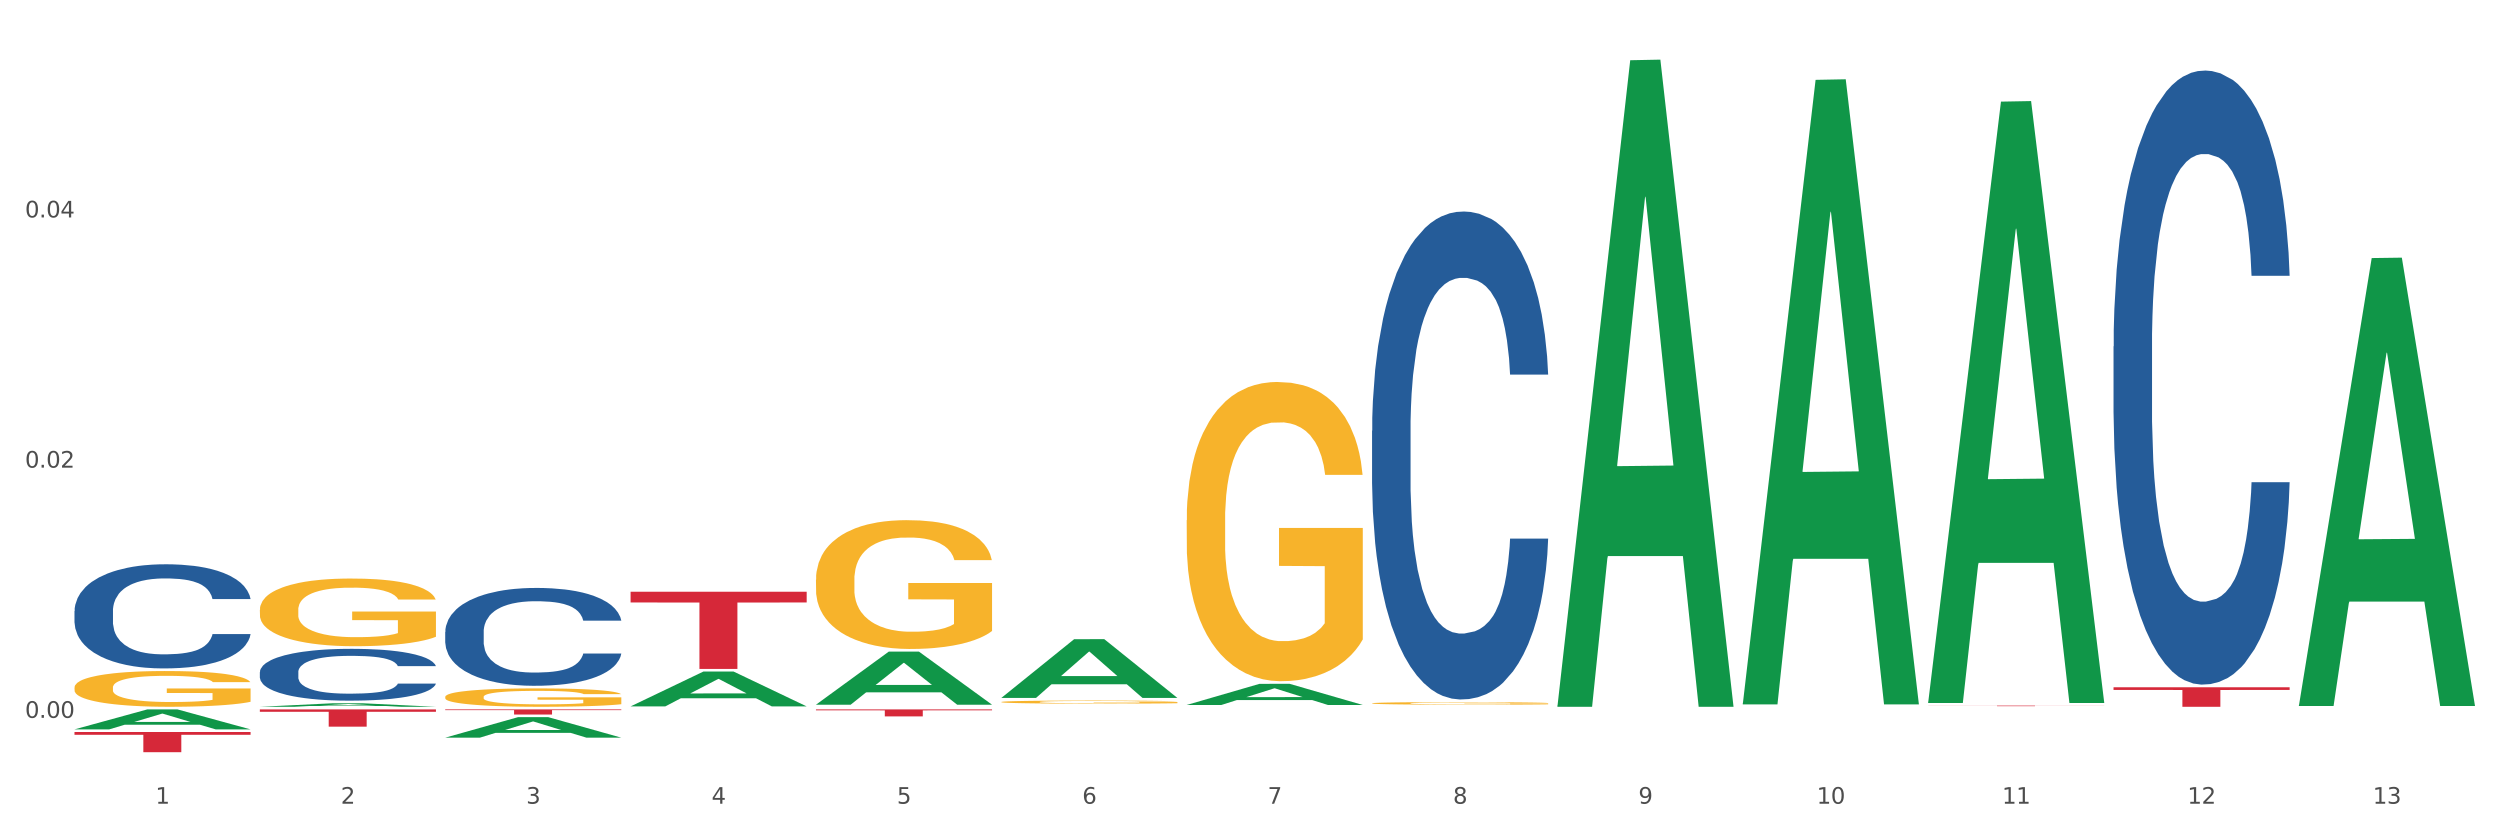
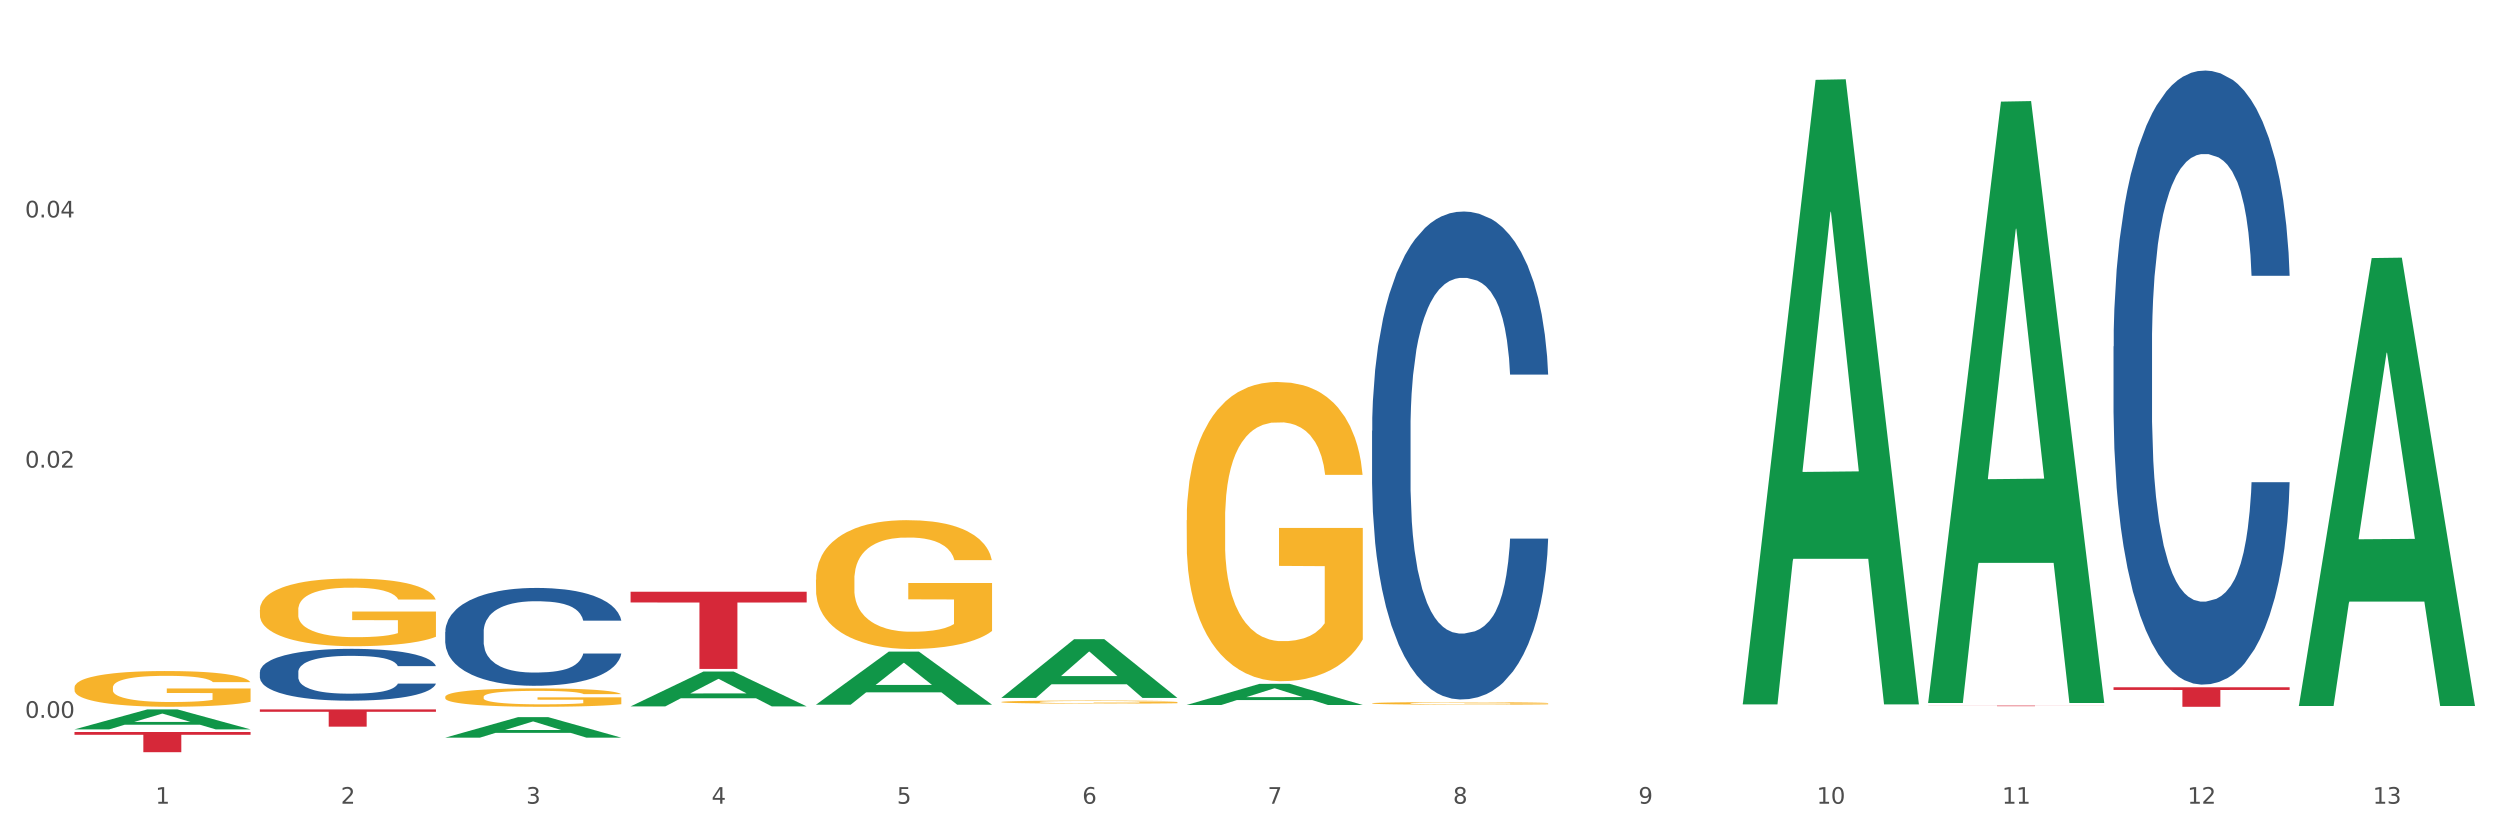
<svg xmlns="http://www.w3.org/2000/svg" xmlns:xlink="http://www.w3.org/1999/xlink" width="1080pt" height="360pt" viewBox="0 0 1080 360" version="1.1">
  <rect x="0" y="0" width="1080" height="360" fill="#333333" stroke="none" />
  <defs>
    <style type="text/css">*{stroke-linejoin: round; stroke-linecap: butt}</style>
  </defs>
  <g id="figure_1">
    <g id="patch_1">
      <path d="M 0 360  L 1080 360  L 1080 0  L 0 0  z " style="fill: #ffffff; stroke: #ffffff; stroke-linejoin: miter" />
    </g>
    <g id="axes_1">
      <g id="matplotlib.axis_1">
        <g id="xtick_1">
          <g id="text_1">
            <g style="fill: #4d4d4d" transform="translate(67.159 347.204) scale(0.096 -0.096)">
              <defs>
                <path id="DejaVuSans-31" d="M 794 531  L 1825 531  L 1825 4091  L 703 3866  L 703 4441  L 1819 4666  L 2450 4666  L 2450 531  L 3481 531  L 3481 0  L 794 0  L 794 531  z " transform="scale(0.016)" />
              </defs>
              <use xlink:href="#DejaVuSans-31" />
            </g>
          </g>
        </g>
        <g id="xtick_2">
          <g id="text_2">
            <g style="fill: #4d4d4d" transform="translate(147.238 347.204) scale(0.096 -0.096)">
              <defs>
                <path id="DejaVuSans-32" d="M 1228 531  L 3431 531  L 3431 0  L 469 0  L 469 531  Q 828 903 1448 1529  Q 2069 2156 2228 2338  Q 2531 2678 2651 2914  Q 2772 3150 2772 3378  Q 2772 3750 2511 3984  Q 2250 4219 1831 4219  Q 1534 4219 1204 4116  Q 875 4013 500 3803  L 500 4441  Q 881 4594 1212 4672  Q 1544 4750 1819 4750  Q 2544 4750 2975 4387  Q 3406 4025 3406 3419  Q 3406 3131 3298 2873  Q 3191 2616 2906 2266  Q 2828 2175 2409 1742  Q 1991 1309 1228 531  z " transform="scale(0.016)" />
              </defs>
              <use xlink:href="#DejaVuSans-32" />
            </g>
          </g>
        </g>
        <g id="xtick_3">
          <g id="text_3">
            <g style="fill: #4d4d4d" transform="translate(227.317 347.204) scale(0.096 -0.096)">
              <defs>
                <path id="DejaVuSans-33" d="M 2597 2516  Q 3050 2419 3304 2112  Q 3559 1806 3559 1356  Q 3559 666 3084 287  Q 2609 -91 1734 -91  Q 1441 -91 1130 -33  Q 819 25 488 141  L 488 750  Q 750 597 1062 519  Q 1375 441 1716 441  Q 2309 441 2620 675  Q 2931 909 2931 1356  Q 2931 1769 2642 2001  Q 2353 2234 1838 2234  L 1294 2234  L 1294 2753  L 1863 2753  Q 2328 2753 2575 2939  Q 2822 3125 2822 3475  Q 2822 3834 2567 4026  Q 2313 4219 1838 4219  Q 1578 4219 1281 4162  Q 984 4106 628 3988  L 628 4550  Q 988 4650 1302 4700  Q 1616 4750 1894 4750  Q 2613 4750 3031 4423  Q 3450 4097 3450 3541  Q 3450 3153 3228 2886  Q 3006 2619 2597 2516  z " transform="scale(0.016)" />
              </defs>
              <use xlink:href="#DejaVuSans-33" />
            </g>
          </g>
        </g>
        <g id="xtick_4">
          <g id="text_4">
            <g style="fill: #4d4d4d" transform="translate(307.396 347.204) scale(0.096 -0.096)">
              <defs>
                <path id="DejaVuSans-34" d="M 2419 4116  L 825 1625  L 2419 1625  L 2419 4116  z M 2253 4666  L 3047 4666  L 3047 1625  L 3713 1625  L 3713 1100  L 3047 1100  L 3047 0  L 2419 0  L 2419 1100  L 313 1100  L 313 1709  L 2253 4666  z " transform="scale(0.016)" />
              </defs>
              <use xlink:href="#DejaVuSans-34" />
            </g>
          </g>
        </g>
        <g id="xtick_5">
          <g id="text_5">
            <g style="fill: #4d4d4d" transform="translate(387.475 347.204) scale(0.096 -0.096)">
              <defs>
                <path id="DejaVuSans-35" d="M 691 4666  L 3169 4666  L 3169 4134  L 1269 4134  L 1269 2991  Q 1406 3038 1543 3061  Q 1681 3084 1819 3084  Q 2600 3084 3056 2656  Q 3513 2228 3513 1497  Q 3513 744 3044 326  Q 2575 -91 1722 -91  Q 1428 -91 1123 -41  Q 819 9 494 109  L 494 744  Q 775 591 1075 516  Q 1375 441 1709 441  Q 2250 441 2565 725  Q 2881 1009 2881 1497  Q 2881 1984 2565 2268  Q 2250 2553 1709 2553  Q 1456 2553 1204 2497  Q 953 2441 691 2322  L 691 4666  z " transform="scale(0.016)" />
              </defs>
              <use xlink:href="#DejaVuSans-35" />
            </g>
          </g>
        </g>
        <g id="xtick_6">
          <g id="text_6">
            <g style="fill: #4d4d4d" transform="translate(467.554 347.204) scale(0.096 -0.096)">
              <defs>
                <path id="DejaVuSans-36" d="M 2113 2584  Q 1688 2584 1439 2293  Q 1191 2003 1191 1497  Q 1191 994 1439 701  Q 1688 409 2113 409  Q 2538 409 2786 701  Q 3034 994 3034 1497  Q 3034 2003 2786 2293  Q 2538 2584 2113 2584  z M 3366 4563  L 3366 3988  Q 3128 4100 2886 4159  Q 2644 4219 2406 4219  Q 1781 4219 1451 3797  Q 1122 3375 1075 2522  Q 1259 2794 1537 2939  Q 1816 3084 2150 3084  Q 2853 3084 3261 2657  Q 3669 2231 3669 1497  Q 3669 778 3244 343  Q 2819 -91 2113 -91  Q 1303 -91 875 529  Q 447 1150 447 2328  Q 447 3434 972 4092  Q 1497 4750 2381 4750  Q 2619 4750 2861 4703  Q 3103 4656 3366 4563  z " transform="scale(0.016)" />
              </defs>
              <use xlink:href="#DejaVuSans-36" />
            </g>
          </g>
        </g>
        <g id="xtick_7">
          <g id="text_7">
            <g style="fill: #4d4d4d" transform="translate(547.634 347.204) scale(0.096 -0.096)">
              <defs>
                <path id="DejaVuSans-37" d="M 525 4666  L 3525 4666  L 3525 4397  L 1831 0  L 1172 0  L 2766 4134  L 525 4134  L 525 4666  z " transform="scale(0.016)" />
              </defs>
              <use xlink:href="#DejaVuSans-37" />
            </g>
          </g>
        </g>
        <g id="xtick_8">
          <g id="text_8">
            <g style="fill: #4d4d4d" transform="translate(627.713 347.204) scale(0.096 -0.096)">
              <defs>
                <path id="DejaVuSans-38" d="M 2034 2216  Q 1584 2216 1326 1975  Q 1069 1734 1069 1313  Q 1069 891 1326 650  Q 1584 409 2034 409  Q 2484 409 2743 651  Q 3003 894 3003 1313  Q 3003 1734 2745 1975  Q 2488 2216 2034 2216  z M 1403 2484  Q 997 2584 770 2862  Q 544 3141 544 3541  Q 544 4100 942 4425  Q 1341 4750 2034 4750  Q 2731 4750 3128 4425  Q 3525 4100 3525 3541  Q 3525 3141 3298 2862  Q 3072 2584 2669 2484  Q 3125 2378 3379 2068  Q 3634 1759 3634 1313  Q 3634 634 3220 271  Q 2806 -91 2034 -91  Q 1263 -91 848 271  Q 434 634 434 1313  Q 434 1759 690 2068  Q 947 2378 1403 2484  z M 1172 3481  Q 1172 3119 1398 2916  Q 1625 2713 2034 2713  Q 2441 2713 2670 2916  Q 2900 3119 2900 3481  Q 2900 3844 2670 4047  Q 2441 4250 2034 4250  Q 1625 4250 1398 4047  Q 1172 3844 1172 3481  z " transform="scale(0.016)" />
              </defs>
              <use xlink:href="#DejaVuSans-38" />
            </g>
          </g>
        </g>
        <g id="xtick_9">
          <g id="text_9">
            <g style="fill: #4d4d4d" transform="translate(707.792 347.204) scale(0.096 -0.096)">
              <defs>
                <path id="DejaVuSans-39" d="M 703 97  L 703 672  Q 941 559 1184 500  Q 1428 441 1663 441  Q 2288 441 2617 861  Q 2947 1281 2994 2138  Q 2813 1869 2534 1725  Q 2256 1581 1919 1581  Q 1219 1581 811 2004  Q 403 2428 403 3163  Q 403 3881 828 4315  Q 1253 4750 1959 4750  Q 2769 4750 3195 4129  Q 3622 3509 3622 2328  Q 3622 1225 3098 567  Q 2575 -91 1691 -91  Q 1453 -91 1209 -44  Q 966 3 703 97  z M 1959 2075  Q 2384 2075 2632 2365  Q 2881 2656 2881 3163  Q 2881 3666 2632 3958  Q 2384 4250 1959 4250  Q 1534 4250 1286 3958  Q 1038 3666 1038 3163  Q 1038 2656 1286 2365  Q 1534 2075 1959 2075  z " transform="scale(0.016)" />
              </defs>
              <use xlink:href="#DejaVuSans-39" />
            </g>
          </g>
        </g>
        <g id="xtick_10">
          <g id="text_10">
            <g style="fill: #4d4d4d" transform="translate(784.817 347.204) scale(0.096 -0.096)">
              <defs>
                <path id="DejaVuSans-30" d="M 2034 4250  Q 1547 4250 1301 3770  Q 1056 3291 1056 2328  Q 1056 1369 1301 889  Q 1547 409 2034 409  Q 2525 409 2770 889  Q 3016 1369 3016 2328  Q 3016 3291 2770 3770  Q 2525 4250 2034 4250  z M 2034 4750  Q 2819 4750 3233 4129  Q 3647 3509 3647 2328  Q 3647 1150 3233 529  Q 2819 -91 2034 -91  Q 1250 -91 836 529  Q 422 1150 422 2328  Q 422 3509 836 4129  Q 1250 4750 2034 4750  z " transform="scale(0.016)" />
              </defs>
              <use xlink:href="#DejaVuSans-31" />
              <use xlink:href="#DejaVuSans-30" transform="translate(63.623 0)" />
            </g>
          </g>
        </g>
        <g id="xtick_11">
          <g id="text_11">
            <g style="fill: #4d4d4d" transform="translate(864.896 347.204) scale(0.096 -0.096)">
              <use xlink:href="#DejaVuSans-31" />
              <use xlink:href="#DejaVuSans-31" transform="translate(63.623 0)" />
            </g>
          </g>
        </g>
        <g id="xtick_12">
          <g id="text_12">
            <g style="fill: #4d4d4d" transform="translate(944.975 347.204) scale(0.096 -0.096)">
              <use xlink:href="#DejaVuSans-31" />
              <use xlink:href="#DejaVuSans-32" transform="translate(63.623 0)" />
            </g>
          </g>
        </g>
        <g id="xtick_13">
          <g id="text_13">
            <g style="fill: #4d4d4d" transform="translate(1025.054 347.204) scale(0.096 -0.096)">
              <use xlink:href="#DejaVuSans-31" />
              <use xlink:href="#DejaVuSans-33" transform="translate(63.623 0)" />
            </g>
          </g>
        </g>
        <g id="xtick_14" />
        <g id="xtick_15" />
        <g id="xtick_16" />
        <g id="xtick_17" />
        <g id="xtick_18" />
        <g id="xtick_19" />
        <g id="xtick_20" />
        <g id="xtick_21" />
        <g id="xtick_22" />
        <g id="xtick_23" />
        <g id="xtick_24" />
        <g id="xtick_25" />
      </g>
      <g id="matplotlib.axis_2">
        <g id="ytick_1">
          <g id="text_14">
            <g style="fill: #4d4d4d" transform="translate(10.8 310.103) scale(0.096 -0.096)">
              <defs>
                <path id="DejaVuSans-2e" d="M 684 794  L 1344 794  L 1344 0  L 684 0  L 684 794  z " transform="scale(0.016)" />
              </defs>
              <use xlink:href="#DejaVuSans-30" />
              <use xlink:href="#DejaVuSans-2e" transform="translate(63.623 0)" />
              <use xlink:href="#DejaVuSans-30" transform="translate(95.41 0)" />
              <use xlink:href="#DejaVuSans-30" transform="translate(159.033 0)" />
            </g>
          </g>
        </g>
        <g id="ytick_2">
          <g id="text_15">
            <g style="fill: #4d4d4d" transform="translate(10.8 202.019) scale(0.096 -0.096)">
              <use xlink:href="#DejaVuSans-30" />
              <use xlink:href="#DejaVuSans-2e" transform="translate(63.623 0)" />
              <use xlink:href="#DejaVuSans-30" transform="translate(95.41 0)" />
              <use xlink:href="#DejaVuSans-32" transform="translate(159.033 0)" />
            </g>
          </g>
        </g>
        <g id="ytick_3">
          <g id="text_16">
            <g style="fill: #4d4d4d" transform="translate(10.8 93.936) scale(0.096 -0.096)">
              <use xlink:href="#DejaVuSans-30" />
              <use xlink:href="#DejaVuSans-2e" transform="translate(63.623 0)" />
              <use xlink:href="#DejaVuSans-30" transform="translate(95.41 0)" />
              <use xlink:href="#DejaVuSans-34" transform="translate(159.033 0)" />
            </g>
          </g>
        </g>
        <g id="ytick_4" />
        <g id="ytick_5" />
        <g id="ytick_6" />
      </g>
      <g id="PolyCollection_1">
        <path d="M 32.175 315.082  L 32.253 315.074  L 63.625 306.464  L 76.644 306.456  L 108.25 315.099  L 93.192 315.099  L 86.369 313.086  L 53.978 313.086  L 53.743 313.118  L 47.155 315.099  L 32.175 315.099  L 32.175 315.082  L 58.056 311.885  L 82.291 311.877  L 70.291 308.298  L 70.134 308.282  L 69.977 308.306  L 57.978 311.877  L 58.056 311.885  L 32.175 315.082  z " clip-path="url(#p55973eefd7)" style="fill: #109648" />
        <path d="M 832.967 304.822  L 909.042 304.822  L 909.042 304.857  L 879.116 304.857  L 879.116 305.07  L 862.712 305.07  L 862.712 304.857  L 832.967 304.857  L 832.967 304.822  L 832.967 304.822  z " clip-path="url(#p55973eefd7)" style="fill: #d62839" />
-         <path d="M 352.492 306.456  L 428.567 306.456  L 428.567 306.876  L 398.641 306.879  L 398.641 309.483  L 382.237 309.483  L 382.237 306.879  L 352.492 306.876  L 352.492 306.458  L 352.492 306.456  z " clip-path="url(#p55973eefd7)" style="fill: #d62839" />
        <path d="M 272.412 255.635  L 348.488 255.635  L 348.488 260.268  L 318.562 260.299  L 318.562 288.975  L 302.157 288.975  L 302.157 260.299  L 272.412 260.268  L 272.412 255.666  L 272.412 255.635  z " clip-path="url(#p55973eefd7)" style="fill: #d62839" />
-         <path d="M 192.333 306.456  L 268.408 306.456  L 268.408 306.764  L 238.483 306.766  L 238.483 308.675  L 222.078 308.675  L 222.078 306.766  L 192.333 306.764  L 192.333 306.458  L 192.333 306.456  z " clip-path="url(#p55973eefd7)" style="fill: #d62839" />
        <path d="M 112.254 306.456  L 188.329 306.456  L 188.329 307.491  L 158.404 307.498  L 158.404 313.909  L 141.999 313.909  L 141.999 307.498  L 112.254 307.491  L 112.254 306.463  L 112.254 306.456  z " clip-path="url(#p55973eefd7)" style="fill: #d62839" />
        <path d="M 32.175 316.221  L 108.25 316.221  L 108.25 317.434  L 78.325 317.443  L 78.325 324.95  L 61.92 324.95  L 61.92 317.443  L 32.175 317.434  L 32.175 316.23  L 32.175 316.221  z " clip-path="url(#p55973eefd7)" style="fill: #d62839" />
        <path d="M 592.729 303.823  L 592.819 303.822  L 592.819 303.785  L 592.999 303.753  L 593.897 303.676  L 595.244 303.612  L 596.232 303.578  L 597.22 303.551  L 598.388 303.523  L 599.825 303.494  L 602.429 303.452  L 604.046 303.43  L 606.022 303.408  L 609.615 303.375  L 612.219 303.356  L 614.914 303.341  L 619.315 303.322  L 622.189 303.314  L 625.243 303.308  L 628.925 303.304  L 631.71 303.303  L 637.817 303.306  L 643.027 303.315  L 645.542 303.322  L 648.775 303.335  L 650.482 303.343  L 653.266 303.359  L 656.14 303.381  L 658.116 303.399  L 661.08 303.434  L 663.325 303.469  L 665.391 303.512  L 666.469 303.542  L 667.277 303.57  L 667.996 303.602  L 668.714 303.652  L 652.547 303.652  L 651.919 303.616  L 650.931 303.582  L 649.494 303.55  L 648.236 303.529  L 646.08 303.503  L 644.105 303.487  L 642.039 303.474  L 639.524 303.464  L 637.548 303.459  L 634.764 303.455  L 629.285 303.456  L 625.602 303.464  L 623.087 303.474  L 621.471 303.484  L 620.033 303.494  L 618.417 303.508  L 616.531 303.53  L 615.183 303.55  L 613.836 303.574  L 612.758 303.599  L 611.77 303.628  L 610.962 303.659  L 610.333 303.69  L 609.794 303.729  L 609.345 303.794  L 609.345 303.935  L 609.525 303.967  L 609.974 304.009  L 610.513 304.041  L 611.411 304.079  L 612.219 304.105  L 613.746 304.142  L 615.453 304.173  L 616.8 304.192  L 618.147 304.209  L 620.483 304.231  L 623.087 304.25  L 625.333 304.261  L 628.386 304.271  L 630.452 304.276  L 632.249 304.278  L 636.65 304.278  L 639.793 304.275  L 643.296 304.267  L 645.991 304.258  L 648.236 304.247  L 650.751 304.228  L 652.368 304.211  L 652.368 303.996  L 632.608 303.995  L 632.608 303.852  L 668.804 303.852  L 668.804 304.271  L 667.277 304.293  L 665.571 304.313  L 663.774 304.33  L 661.08 304.352  L 657.847 304.372  L 654.972 304.387  L 651.919 304.399  L 648.326 304.41  L 643.655 304.421  L 640.781 304.425  L 637.189 304.428  L 632.967 304.429  L 629.285 304.427  L 625.692 304.422  L 621.92 304.412  L 618.237 304.399  L 615.453 304.386  L 612.668 304.369  L 609.705 304.348  L 607.369 304.327  L 605.573 304.309  L 603.597 304.285  L 601.441 304.254  L 599.825 304.226  L 598.388 304.197  L 596.861 304.16  L 595.783 304.129  L 594.705 304.088  L 594.076 304.059  L 593.358 304.012  L 592.819 303.948  L 592.729 303.823  z " clip-path="url(#p55973eefd7)" style="fill: #f7b32b" />
        <path d="M 913.046 296.885  L 989.121 296.885  L 989.121 298.059  L 959.196 298.067  L 959.196 305.333  L 942.791 305.333  L 942.791 298.067  L 913.046 298.059  L 913.046 296.893  L 913.046 296.885  z " clip-path="url(#p55973eefd7)" style="fill: #d62839" />
        <path d="M 512.65 224.747  L 512.74 224.629  L 512.74 220.379  L 512.919 216.719  L 513.818 207.864  L 515.165 200.544  L 516.153 196.648  L 517.141 193.461  L 518.308 190.273  L 519.745 186.967  L 522.35 182.126  L 523.967 179.647  L 525.943 177.05  L 529.536 173.272  L 532.14 171.147  L 534.835 169.376  L 539.236 167.25  L 542.11 166.306  L 545.164 165.598  L 548.846 165.125  L 551.631 165.007  L 557.738 165.361  L 562.948 166.424  L 565.462 167.25  L 568.696 168.667  L 570.402 169.612  L 573.187 171.501  L 576.061 173.98  L 578.037 176.105  L 581.001 180.119  L 583.246 184.134  L 585.312 189.092  L 586.39 192.516  L 587.198 195.704  L 587.917 199.364  L 588.635 205.149  L 572.468 205.149  L 571.839 201.017  L 570.851 197.121  L 569.414 193.343  L 568.157 190.981  L 566.001 188.03  L 564.025 186.141  L 561.96 184.724  L 559.445 183.543  L 557.469 182.953  L 554.684 182.481  L 549.206 182.599  L 545.523 183.543  L 543.008 184.724  L 541.391 185.786  L 539.954 186.967  L 538.338 188.62  L 536.451 191.099  L 535.104 193.343  L 533.757 196.176  L 532.679 199.01  L 531.691 202.315  L 530.883 205.857  L 530.254 209.517  L 529.715 214.004  L 529.266 221.442  L 529.266 237.616  L 529.446 241.276  L 529.895 246.117  L 530.434 249.777  L 531.332 254.145  L 532.14 257.097  L 533.667 261.347  L 535.374 264.889  L 536.721 267.132  L 538.068 269.021  L 540.403 271.619  L 543.008 273.744  L 545.254 275.043  L 548.307 276.223  L 550.373 276.695  L 552.169 276.932  L 556.571 276.932  L 559.714 276.577  L 563.217 275.751  L 565.912 274.688  L 568.157 273.39  L 570.672 271.264  L 572.289 269.257  L 572.289 244.582  L 552.529 244.464  L 552.529 228.053  L 588.725 228.053  L 588.725 276.223  L 587.198 278.702  L 585.492 280.946  L 583.695 282.953  L 581.001 285.432  L 577.767 287.793  L 574.893 289.446  L 571.839 290.863  L 568.247 292.162  L 563.576 293.342  L 560.702 293.815  L 557.109 294.169  L 552.888 294.287  L 549.206 294.051  L 545.613 293.46  L 541.841 292.398  L 538.158 290.863  L 535.374 289.328  L 532.589 287.439  L 529.625 284.96  L 527.29 282.599  L 525.494 280.473  L 523.518 277.758  L 521.362 274.216  L 519.745 271.028  L 518.308 267.723  L 516.781 263.472  L 515.704 259.812  L 514.626 255.208  L 513.997 251.784  L 513.279 246.471  L 512.74 239.033  L 512.65 224.747  z " clip-path="url(#p55973eefd7)" style="fill: #f7b32b" />
        <path d="M 352.492 250.425  L 352.581 250.374  L 352.581 248.544  L 352.761 246.969  L 353.659 243.157  L 355.006 240.006  L 355.994 238.329  L 356.982 236.956  L 358.15 235.584  L 359.587 234.161  L 362.192 232.077  L 363.809 231.01  L 365.785 229.892  L 369.377 228.266  L 371.982 227.351  L 374.676 226.588  L 379.078 225.673  L 381.952 225.267  L 385.005 224.962  L 388.688 224.759  L 391.472 224.708  L 397.58 224.86  L 402.789 225.318  L 405.304 225.673  L 408.538 226.283  L 410.244 226.69  L 413.028 227.503  L 415.903 228.57  L 417.879 229.485  L 420.843 231.213  L 423.088 232.941  L 425.154 235.076  L 426.232 236.55  L 427.04 237.922  L 427.758 239.498  L 428.477 241.988  L 412.31 241.988  L 411.681 240.209  L 410.693 238.532  L 409.256 236.906  L 407.999 235.889  L 405.843 234.618  L 403.867 233.805  L 401.801 233.195  L 399.286 232.687  L 397.31 232.433  L 394.526 232.23  L 389.047 232.281  L 385.365 232.687  L 382.85 233.195  L 381.233 233.653  L 379.796 234.161  L 378.179 234.873  L 376.293 235.94  L 374.946 236.906  L 373.599 238.125  L 372.521 239.345  L 371.533 240.768  L 370.724 242.293  L 370.096 243.868  L 369.557 245.8  L 369.108 249.002  L 369.108 255.965  L 369.287 257.54  L 369.737 259.624  L 370.275 261.199  L 371.174 263.08  L 371.982 264.35  L 373.509 266.18  L 375.215 267.705  L 376.563 268.671  L 377.91 269.484  L 380.245 270.602  L 382.85 271.517  L 385.095 272.076  L 388.149 272.584  L 390.215 272.787  L 392.011 272.889  L 396.412 272.889  L 399.556 272.736  L 403.059 272.381  L 405.753 271.923  L 407.999 271.364  L 410.514 270.449  L 412.13 269.585  L 412.13 258.963  L 392.37 258.912  L 392.37 251.848  L 428.567 251.848  L 428.567 272.584  L 427.04 273.651  L 425.333 274.617  L 423.537 275.481  L 420.843 276.548  L 417.609 277.565  L 414.735 278.276  L 411.681 278.886  L 408.088 279.445  L 403.418 279.953  L 400.544 280.157  L 396.951 280.309  L 392.73 280.36  L 389.047 280.258  L 385.455 280.004  L 381.682 279.547  L 378 278.886  L 375.215 278.225  L 372.431 277.412  L 369.467 276.345  L 367.132 275.328  L 365.335 274.414  L 363.359 273.245  L 361.204 271.72  L 359.587 270.348  L 358.15 268.925  L 356.623 267.095  L 355.545 265.519  L 354.468 263.537  L 353.839 262.063  L 353.12 259.776  L 352.581 256.574  L 352.492 250.425  z " clip-path="url(#p55973eefd7)" style="fill: #f7b32b" />
        <path d="M 192.333 301.058  L 192.423 301.05  L 192.423 300.789  L 192.603 300.564  L 193.501 300.02  L 194.848 299.57  L 195.836 299.33  L 196.824 299.134  L 197.992 298.938  L 199.429 298.735  L 202.034 298.437  L 203.65 298.285  L 205.626 298.125  L 209.219 297.893  L 211.824 297.762  L 214.518 297.654  L 218.919 297.523  L 221.793 297.465  L 224.847 297.421  L 228.53 297.392  L 231.314 297.385  L 237.422 297.407  L 242.631 297.472  L 245.146 297.523  L 248.379 297.61  L 250.086 297.668  L 252.87 297.784  L 255.744 297.937  L 257.72 298.067  L 260.684 298.314  L 262.93 298.561  L 264.995 298.866  L 266.073 299.076  L 266.882 299.272  L 267.6 299.497  L 268.319 299.853  L 252.152 299.853  L 251.523 299.599  L 250.535 299.359  L 249.098 299.127  L 247.84 298.982  L 245.685 298.8  L 243.709 298.684  L 241.643 298.597  L 239.128 298.525  L 237.152 298.488  L 234.368 298.459  L 228.889 298.467  L 225.206 298.525  L 222.692 298.597  L 221.075 298.663  L 219.638 298.735  L 218.021 298.837  L 216.135 298.989  L 214.788 299.127  L 213.44 299.301  L 212.363 299.475  L 211.375 299.679  L 210.566 299.896  L 209.937 300.121  L 209.399 300.397  L 208.949 300.854  L 208.949 301.849  L 209.129 302.074  L 209.578 302.371  L 210.117 302.596  L 211.015 302.865  L 211.824 303.046  L 213.351 303.308  L 215.057 303.526  L 216.404 303.663  L 217.752 303.78  L 220.087 303.939  L 222.692 304.07  L 224.937 304.15  L 227.991 304.222  L 230.057 304.251  L 231.853 304.266  L 236.254 304.266  L 239.398 304.244  L 242.9 304.193  L 245.595 304.128  L 247.84 304.048  L 250.355 303.917  L 251.972 303.794  L 251.972 302.277  L 232.212 302.27  L 232.212 301.261  L 268.408 301.261  L 268.408 304.222  L 266.882 304.375  L 265.175 304.513  L 263.379 304.636  L 260.684 304.788  L 257.451 304.934  L 254.577 305.035  L 251.523 305.122  L 247.93 305.202  L 243.26 305.275  L 240.386 305.304  L 236.793 305.326  L 232.571 305.333  L 228.889 305.318  L 225.296 305.282  L 221.524 305.217  L 217.841 305.122  L 215.057 305.028  L 212.273 304.912  L 209.309 304.759  L 206.974 304.614  L 205.177 304.484  L 203.201 304.317  L 201.046 304.099  L 199.429 303.903  L 197.992 303.7  L 196.465 303.438  L 195.387 303.213  L 194.309 302.93  L 193.681 302.72  L 192.962 302.393  L 192.423 301.936  L 192.333 301.058  z " clip-path="url(#p55973eefd7)" style="fill: #f7b32b" />
        <path d="M 112.254 263.44  L 112.344 263.413  L 112.344 262.452  L 112.524 261.624  L 113.422 259.621  L 114.769 257.966  L 115.757 257.084  L 116.745 256.363  L 117.913 255.642  L 119.35 254.895  L 121.954 253.8  L 123.571 253.239  L 125.547 252.652  L 129.14 251.797  L 131.744 251.316  L 134.439 250.916  L 138.84 250.435  L 141.714 250.222  L 144.768 250.061  L 148.45 249.954  L 151.235 249.928  L 157.342 250.008  L 162.552 250.248  L 165.067 250.435  L 168.3 250.756  L 170.007 250.969  L 172.791 251.396  L 175.665 251.957  L 177.641 252.438  L 180.605 253.346  L 182.85 254.254  L 184.916 255.375  L 185.994 256.15  L 186.802 256.871  L 187.521 257.699  L 188.24 259.007  L 172.072 259.007  L 171.444 258.072  L 170.456 257.191  L 169.019 256.337  L 167.761 255.803  L 165.606 255.135  L 163.63 254.708  L 161.564 254.387  L 159.049 254.12  L 157.073 253.987  L 154.289 253.88  L 148.81 253.907  L 145.127 254.12  L 142.612 254.387  L 140.996 254.628  L 139.559 254.895  L 137.942 255.269  L 136.056 255.829  L 134.708 256.337  L 133.361 256.978  L 132.283 257.618  L 131.295 258.366  L 130.487 259.167  L 129.858 259.995  L 129.319 261.01  L 128.87 262.692  L 128.87 266.351  L 129.05 267.178  L 129.499 268.273  L 130.038 269.101  L 130.936 270.089  L 131.744 270.757  L 133.271 271.718  L 134.978 272.519  L 136.325 273.027  L 137.672 273.454  L 140.008 274.041  L 142.612 274.522  L 144.858 274.816  L 147.912 275.083  L 149.977 275.19  L 151.774 275.243  L 156.175 275.243  L 159.318 275.163  L 162.821 274.976  L 165.516 274.736  L 167.761 274.442  L 170.276 273.961  L 171.893 273.507  L 171.893 267.926  L 152.133 267.899  L 152.133 264.188  L 188.329 264.188  L 188.329 275.083  L 186.802 275.644  L 185.096 276.151  L 183.3 276.605  L 180.605 277.166  L 177.372 277.7  L 174.497 278.074  L 171.444 278.394  L 167.851 278.688  L 163.181 278.955  L 160.306 279.062  L 156.714 279.142  L 152.492 279.169  L 148.81 279.115  L 145.217 278.982  L 141.445 278.741  L 137.762 278.394  L 134.978 278.047  L 132.194 277.62  L 129.23 277.059  L 126.894 276.525  L 125.098 276.044  L 123.122 275.43  L 120.966 274.629  L 119.35 273.908  L 117.913 273.16  L 116.386 272.199  L 115.308 271.371  L 114.23 270.33  L 113.601 269.555  L 112.883 268.353  L 112.344 266.671  L 112.254 263.44  z " clip-path="url(#p55973eefd7)" style="fill: #f7b32b" />
        <path d="M 32.175 297.024  L 32.265 297.009  L 32.265 296.502  L 32.444 296.064  L 33.343 295.006  L 34.69 294.131  L 35.678 293.666  L 36.666 293.285  L 37.833 292.904  L 39.271 292.509  L 41.875 291.931  L 43.492 291.634  L 45.468 291.324  L 49.061 290.873  L 51.665 290.619  L 54.36 290.407  L 58.761 290.153  L 61.635 290.04  L 64.689 289.956  L 68.371 289.899  L 71.156 289.885  L 77.263 289.927  L 82.473 290.054  L 84.988 290.153  L 88.221 290.322  L 89.927 290.435  L 92.712 290.661  L 95.586 290.957  L 97.562 291.211  L 100.526 291.691  L 102.771 292.171  L 104.837 292.763  L 105.915 293.172  L 106.723 293.553  L 107.442 293.99  L 108.16 294.682  L 91.993 294.682  L 91.365 294.188  L 90.377 293.722  L 88.939 293.271  L 87.682 292.989  L 85.526 292.636  L 83.55 292.41  L 81.485 292.241  L 78.97 292.1  L 76.994 292.029  L 74.209 291.973  L 68.731 291.987  L 65.048 292.1  L 62.533 292.241  L 60.917 292.368  L 59.479 292.509  L 57.863 292.707  L 55.977 293.003  L 54.629 293.271  L 53.282 293.609  L 52.204 293.948  L 51.216 294.343  L 50.408 294.766  L 49.779 295.204  L 49.24 295.74  L 48.791 296.628  L 48.791 298.561  L 48.971 298.999  L 49.42 299.577  L 49.959 300.014  L 50.857 300.536  L 51.665 300.889  L 53.192 301.397  L 54.899 301.82  L 56.246 302.088  L 57.593 302.314  L 59.929 302.624  L 62.533 302.878  L 64.779 303.033  L 67.832 303.174  L 69.898 303.231  L 71.695 303.259  L 76.096 303.259  L 79.239 303.217  L 82.742 303.118  L 85.437 302.991  L 87.682 302.836  L 90.197 302.582  L 91.814 302.342  L 91.814 299.394  L 72.054 299.379  L 72.054 297.419  L 108.25 297.419  L 108.25 303.174  L 106.723 303.471  L 105.017 303.739  L 103.22 303.979  L 100.526 304.275  L 97.292 304.557  L 94.418 304.754  L 91.365 304.924  L 87.772 305.079  L 83.101 305.22  L 80.227 305.276  L 76.635 305.319  L 72.413 305.333  L 68.731 305.305  L 65.138 305.234  L 61.366 305.107  L 57.683 304.924  L 54.899 304.74  L 52.114 304.515  L 49.15 304.218  L 46.815 303.936  L 45.019 303.682  L 43.043 303.358  L 40.887 302.935  L 39.271 302.554  L 37.833 302.159  L 36.307 301.651  L 35.229 301.213  L 34.151 300.663  L 33.522 300.254  L 32.804 299.619  L 32.265 298.731  L 32.175 297.024  z " clip-path="url(#p55973eefd7)" style="fill: #f7b32b" />
        <path d="M 913.046 149.671  L 913.136 149.429  L 913.136 142.645  L 913.405 133.439  L 914.395 116.48  L 915.653 103.639  L 917.812 88.618  L 918.981 82.319  L 920.509 75.293  L 923.657 63.907  L 927.254 54.216  L 929.771 48.886  L 931.66 45.494  L 935.886 39.437  L 938.314 36.772  L 940.832 34.591  L 942.99 33.138  L 946.587 31.442  L 949.465 30.715  L 952.792 30.473  L 955.579 30.715  L 959.266 31.684  L 964.662 34.591  L 966.73 36.287  L 969.518 39.195  L 972.395 43.071  L 974.733 46.947  L 977.431 52.52  L 980.218 59.788  L 982.916 68.994  L 984.805 77.474  L 986.333 86.438  L 987.682 97.34  L 988.671 109.212  L 989.121 119.145  L 972.665 119.145  L 972.215 110.181  L 971.316 100.49  L 970.417 93.948  L 969.428 88.618  L 967.899 82.562  L 966.55 78.685  L 964.302 74.082  L 962.234 71.175  L 960.525 69.479  L 958.457 68.025  L 954.051 66.572  L 950.903 66.572  L 948.925 67.056  L 946.497 68.267  L 944.429 69.963  L 942.001 72.871  L 940.113 76.02  L 938.224 80.139  L 937.145 83.046  L 935.527 88.376  L 934.447 92.737  L 933.009 100.247  L 932.199 105.578  L 930.761 119.387  L 930.131 129.563  L 929.861 136.588  L 929.681 144.341  L 929.681 182.136  L 930.221 199.095  L 930.671 206.363  L 931.39 214.6  L 932.739 225.26  L 934.717 235.678  L 936.785 243.189  L 938.494 247.792  L 940.113 251.184  L 941.731 253.849  L 943.71 256.271  L 945.328 257.725  L 947.756 259.179  L 950.634 259.906  L 952.882 259.906  L 957.468 258.694  L 959.536 257.483  L 961.514 255.787  L 963.673 253.122  L 965.381 250.215  L 966.37 248.034  L 967.989 243.431  L 969.248 238.586  L 970.327 233.013  L 971.046 228.168  L 971.856 220.9  L 972.485 212.662  L 972.665 208.301  L 989.121 208.301  L 988.761 217.023  L 988.132 225.503  L 986.873 236.89  L 985.884 243.431  L 984.355 251.426  L 982.736 258.21  L 980.488 265.72  L 978.42 271.292  L 976.262 276.138  L 973.924 280.499  L 969.697 286.556  L 968.169 288.252  L 964.931 291.159  L 962.414 292.855  L 958.727 294.551  L 954.95 295.52  L 950.993 295.762  L 947.486 295.277  L 943.62 293.824  L 941.192 292.37  L 938.494 290.19  L 935.347 286.798  L 932.379 282.679  L 929.592 277.834  L 926.984 272.261  L 924.556 265.962  L 921.409 255.545  L 919.071 245.369  L 917.362 235.921  L 916.193 227.925  L 915.024 217.75  L 914.395 210.724  L 913.405 193.765  L 913.046 178.017  L 913.046 149.671  z " clip-path="url(#p55973eefd7)" style="fill: #255c99" />
        <path d="M 592.729 186.092  L 592.819 185.9  L 592.819 180.509  L 593.089 173.194  L 594.078 159.717  L 595.337 149.514  L 597.495 137.578  L 598.664 132.573  L 600.193 126.99  L 603.34 117.941  L 606.937 110.241  L 609.455 106.005  L 611.343 103.31  L 615.57 98.497  L 617.998 96.379  L 620.515 94.647  L 622.674 93.492  L 626.27 92.144  L 629.148 91.566  L 632.475 91.374  L 635.263 91.566  L 638.95 92.337  L 644.345 94.647  L 646.413 95.994  L 649.201 98.305  L 652.078 101.385  L 654.417 104.465  L 657.114 108.893  L 659.902 114.668  L 662.6 121.984  L 664.488 128.722  L 666.017 135.845  L 667.365 144.509  L 668.355 153.942  L 668.804 161.835  L 652.348 161.835  L 651.899 154.712  L 650.999 147.011  L 650.1 141.813  L 649.111 137.578  L 647.582 132.765  L 646.233 129.685  L 643.985 126.027  L 641.917 123.717  L 640.209 122.369  L 638.14 121.214  L 633.734 120.059  L 630.587 120.059  L 628.608 120.444  L 626.181 121.407  L 624.112 122.754  L 621.684 125.064  L 619.796 127.567  L 617.908 130.84  L 616.829 133.15  L 615.21 137.385  L 614.131 140.851  L 612.692 146.819  L 611.883 151.054  L 610.444 162.028  L 609.814 170.113  L 609.545 175.696  L 609.365 181.857  L 609.365 211.889  L 609.904 225.366  L 610.354 231.141  L 611.073 237.687  L 612.422 246.157  L 614.401 254.436  L 616.469 260.404  L 618.177 264.062  L 619.796 266.757  L 621.415 268.874  L 623.393 270.8  L 625.012 271.955  L 627.439 273.11  L 630.317 273.687  L 632.565 273.687  L 637.151 272.725  L 639.219 271.762  L 641.198 270.415  L 643.356 268.297  L 645.064 265.987  L 646.054 264.254  L 647.672 260.596  L 648.931 256.746  L 650.01 252.318  L 650.73 248.468  L 651.539 242.692  L 652.168 236.147  L 652.348 232.681  L 668.804 232.681  L 668.445 239.612  L 667.815 246.35  L 666.556 255.398  L 665.567 260.596  L 664.038 266.949  L 662.42 272.34  L 660.172 278.308  L 658.103 282.736  L 655.945 286.586  L 653.607 290.051  L 649.381 294.864  L 647.852 296.212  L 644.615 298.522  L 642.097 299.87  L 638.41 301.217  L 634.633 301.987  L 630.677 302.18  L 627.17 301.795  L 623.303 300.64  L 620.875 299.485  L 618.177 297.752  L 615.03 295.057  L 612.063 291.784  L 609.275 287.934  L 606.667 283.506  L 604.239 278.5  L 601.092 270.222  L 598.754 262.136  L 597.045 254.628  L 595.876 248.275  L 594.707 240.189  L 594.078 234.606  L 593.089 221.13  L 592.729 208.617  L 592.729 186.092  z " clip-path="url(#p55973eefd7)" style="fill: #255c99" />
        <path d="M 192.333 272.982  L 192.423 272.943  L 192.423 271.862  L 192.693 270.395  L 193.682 267.692  L 194.941 265.646  L 197.099 263.252  L 198.268 262.249  L 199.797 261.129  L 202.944 259.314  L 206.541 257.77  L 209.059 256.921  L 210.947 256.38  L 215.174 255.415  L 217.602 254.99  L 220.12 254.643  L 222.278 254.411  L 225.875 254.141  L 228.752 254.025  L 232.079 253.987  L 234.867 254.025  L 238.554 254.18  L 243.949 254.643  L 246.018 254.913  L 248.805 255.376  L 251.683 255.994  L 254.021 256.612  L 256.718 257.5  L 259.506 258.658  L 262.204 260.125  L 264.092 261.476  L 265.621 262.905  L 266.97 264.642  L 267.959 266.534  L 268.408 268.117  L 251.953 268.117  L 251.503 266.689  L 250.604 265.144  L 249.704 264.102  L 248.715 263.252  L 247.187 262.287  L 245.838 261.67  L 243.59 260.936  L 241.521 260.473  L 239.813 260.202  L 237.745 259.971  L 233.338 259.739  L 230.191 259.739  L 228.213 259.816  L 225.785 260.009  L 223.717 260.28  L 221.289 260.743  L 219.4 261.245  L 217.512 261.901  L 216.433 262.364  L 214.814 263.214  L 213.735 263.909  L 212.296 265.106  L 211.487 265.955  L 210.048 268.156  L 209.419 269.777  L 209.149 270.897  L 208.969 272.132  L 208.969 278.155  L 209.509 280.858  L 209.958 282.016  L 210.678 283.329  L 212.027 285.027  L 214.005 286.687  L 216.073 287.884  L 217.782 288.618  L 219.4 289.158  L 221.019 289.583  L 222.997 289.969  L 224.616 290.201  L 227.044 290.432  L 229.921 290.548  L 232.169 290.548  L 236.755 290.355  L 238.824 290.162  L 240.802 289.892  L 242.96 289.467  L 244.669 289.004  L 245.658 288.656  L 247.276 287.923  L 248.535 287.151  L 249.615 286.263  L 250.334 285.491  L 251.143 284.332  L 251.773 283.02  L 251.953 282.325  L 268.408 282.325  L 268.049 283.715  L 267.419 285.066  L 266.16 286.881  L 265.171 287.923  L 263.643 289.197  L 262.024 290.278  L 259.776 291.475  L 257.708 292.363  L 255.549 293.135  L 253.211 293.83  L 248.985 294.795  L 247.456 295.065  L 244.219 295.529  L 241.701 295.799  L 238.014 296.069  L 234.238 296.224  L 230.281 296.262  L 226.774 296.185  L 222.907 295.953  L 220.479 295.722  L 217.782 295.374  L 214.634 294.834  L 211.667 294.177  L 208.879 293.405  L 206.271 292.517  L 203.843 291.513  L 200.696 289.853  L 198.358 288.232  L 196.65 286.726  L 195.481 285.452  L 194.312 283.831  L 193.682 282.711  L 192.693 280.008  L 192.333 277.499  L 192.333 272.982  z " clip-path="url(#p55973eefd7)" style="fill: #255c99" />
        <path d="M 432.571 303.259  L 432.661 303.258  L 432.661 303.214  L 432.84 303.176  L 433.738 303.085  L 435.086 303.009  L 436.074 302.969  L 437.062 302.936  L 438.229 302.903  L 439.666 302.869  L 442.271 302.819  L 443.888 302.794  L 445.864 302.767  L 449.456 302.728  L 452.061 302.706  L 454.756 302.687  L 459.157 302.666  L 462.031 302.656  L 465.085 302.648  L 468.767 302.644  L 471.551 302.642  L 477.659 302.646  L 482.868 302.657  L 485.383 302.666  L 488.617 302.68  L 490.323 302.69  L 493.108 302.709  L 495.982 302.735  L 497.958 302.757  L 500.922 302.798  L 503.167 302.84  L 505.233 302.891  L 506.311 302.926  L 507.119 302.959  L 507.838 302.997  L 508.556 303.057  L 492.389 303.057  L 491.76 303.014  L 490.772 302.974  L 489.335 302.935  L 488.078 302.911  L 485.922 302.88  L 483.946 302.861  L 481.88 302.846  L 479.366 302.834  L 477.39 302.828  L 474.605 302.823  L 469.126 302.824  L 465.444 302.834  L 462.929 302.846  L 461.312 302.857  L 459.875 302.869  L 458.258 302.886  L 456.372 302.912  L 455.025 302.935  L 453.678 302.964  L 452.6 302.993  L 451.612 303.028  L 450.804 303.064  L 450.175 303.102  L 449.636 303.148  L 449.187 303.225  L 449.187 303.392  L 449.367 303.43  L 449.816 303.48  L 450.355 303.518  L 451.253 303.563  L 452.061 303.593  L 453.588 303.637  L 455.295 303.674  L 456.642 303.697  L 457.989 303.716  L 460.324 303.743  L 462.929 303.765  L 465.174 303.779  L 468.228 303.791  L 470.294 303.796  L 472.09 303.798  L 476.491 303.798  L 479.635 303.794  L 483.138 303.786  L 485.832 303.775  L 488.078 303.762  L 490.593 303.74  L 492.209 303.719  L 492.209 303.464  L 472.45 303.463  L 472.45 303.293  L 508.646 303.293  L 508.646 303.791  L 507.119 303.816  L 505.413 303.84  L 503.616 303.86  L 500.922 303.886  L 497.688 303.91  L 494.814 303.927  L 491.76 303.942  L 488.168 303.955  L 483.497 303.968  L 480.623 303.972  L 477.03 303.976  L 472.809 303.977  L 469.126 303.975  L 465.534 303.969  L 461.761 303.958  L 458.079 303.942  L 455.295 303.926  L 452.51 303.907  L 449.546 303.881  L 447.211 303.857  L 445.415 303.835  L 443.439 303.807  L 441.283 303.77  L 439.666 303.737  L 438.229 303.703  L 436.702 303.659  L 435.625 303.621  L 434.547 303.574  L 433.918 303.538  L 433.199 303.484  L 432.661 303.407  L 432.571 303.259  z " clip-path="url(#p55973eefd7)" style="fill: #f7b32b" />
        <path d="M 112.254 290.354  L 112.344 290.334  L 112.344 289.761  L 112.614 288.984  L 113.603 287.552  L 114.862 286.468  L 117.02 285.2  L 118.189 284.668  L 119.718 284.075  L 122.865 283.114  L 126.462 282.296  L 128.98 281.846  L 130.868 281.559  L 135.095 281.048  L 137.523 280.823  L 140.04 280.639  L 142.199 280.516  L 145.796 280.373  L 148.673 280.312  L 152 280.291  L 154.788 280.312  L 158.475 280.394  L 163.87 280.639  L 165.938 280.782  L 168.726 281.028  L 171.604 281.355  L 173.942 281.682  L 176.639 282.153  L 179.427 282.766  L 182.125 283.543  L 184.013 284.259  L 185.542 285.016  L 186.891 285.936  L 187.88 286.939  L 188.329 287.777  L 171.873 287.777  L 171.424 287.02  L 170.525 286.202  L 169.625 285.65  L 168.636 285.2  L 167.107 284.689  L 165.759 284.361  L 163.51 283.973  L 161.442 283.727  L 159.734 283.584  L 157.665 283.462  L 153.259 283.339  L 150.112 283.339  L 148.134 283.38  L 145.706 283.482  L 143.637 283.625  L 141.209 283.871  L 139.321 284.136  L 137.433 284.484  L 136.354 284.73  L 134.735 285.18  L 133.656 285.548  L 132.217 286.182  L 131.408 286.632  L 129.969 287.798  L 129.34 288.657  L 129.07 289.25  L 128.89 289.904  L 128.89 293.095  L 129.43 294.527  L 129.879 295.14  L 130.599 295.836  L 131.947 296.735  L 133.926 297.615  L 135.994 298.249  L 137.702 298.638  L 139.321 298.924  L 140.94 299.149  L 142.918 299.353  L 144.537 299.476  L 146.965 299.599  L 149.842 299.66  L 152.09 299.66  L 156.676 299.558  L 158.745 299.456  L 160.723 299.313  L 162.881 299.088  L 164.59 298.842  L 165.579 298.658  L 167.197 298.269  L 168.456 297.86  L 169.535 297.39  L 170.255 296.981  L 171.064 296.367  L 171.694 295.672  L 171.873 295.304  L 188.329 295.304  L 187.97 296.04  L 187.34 296.756  L 186.081 297.717  L 185.092 298.269  L 183.563 298.944  L 181.945 299.517  L 179.697 300.151  L 177.628 300.622  L 175.47 301.031  L 173.132 301.399  L 168.906 301.91  L 167.377 302.053  L 164.14 302.299  L 161.622 302.442  L 157.935 302.585  L 154.158 302.667  L 150.202 302.687  L 146.695 302.646  L 142.828 302.524  L 140.4 302.401  L 137.702 302.217  L 134.555 301.931  L 131.588 301.583  L 128.8 301.174  L 126.192 300.703  L 123.764 300.172  L 120.617 299.292  L 118.279 298.433  L 116.57 297.635  L 115.401 296.96  L 114.232 296.101  L 113.603 295.508  L 112.614 294.077  L 112.254 292.747  L 112.254 290.354  z " clip-path="url(#p55973eefd7)" style="fill: #255c99" />
-         <path d="M 32.175 263.983  L 32.265 263.942  L 32.265 262.791  L 32.535 261.23  L 33.524 258.353  L 34.783 256.175  L 36.941 253.627  L 38.11 252.559  L 39.639 251.367  L 42.786 249.436  L 46.383 247.792  L 48.901 246.888  L 50.789 246.313  L 55.016 245.285  L 57.443 244.833  L 59.961 244.463  L 62.119 244.217  L 65.716 243.929  L 68.594 243.806  L 71.921 243.765  L 74.709 243.806  L 78.396 243.97  L 83.791 244.463  L 85.859 244.751  L 88.647 245.244  L 91.524 245.902  L 93.862 246.559  L 96.56 247.504  L 99.348 248.737  L 102.045 250.299  L 103.934 251.737  L 105.463 253.257  L 106.811 255.107  L 107.801 257.12  L 108.25 258.805  L 91.794 258.805  L 91.345 257.285  L 90.445 255.641  L 89.546 254.531  L 88.557 253.627  L 87.028 252.6  L 85.679 251.942  L 83.431 251.162  L 81.363 250.668  L 79.655 250.381  L 77.586 250.134  L 73.18 249.888  L 70.033 249.888  L 68.054 249.97  L 65.627 250.175  L 63.558 250.463  L 61.13 250.956  L 59.242 251.49  L 57.354 252.189  L 56.274 252.682  L 54.656 253.586  L 53.577 254.326  L 52.138 255.6  L 51.329 256.504  L 49.89 258.846  L 49.26 260.572  L 48.991 261.764  L 48.811 263.079  L 48.811 269.489  L 49.35 272.366  L 49.8 273.599  L 50.519 274.996  L 51.868 276.804  L 53.847 278.571  L 55.915 279.845  L 57.623 280.626  L 59.242 281.201  L 60.861 281.653  L 62.839 282.064  L 64.457 282.311  L 66.885 282.557  L 69.763 282.68  L 72.011 282.68  L 76.597 282.475  L 78.665 282.27  L 80.644 281.982  L 82.802 281.53  L 84.51 281.037  L 85.5 280.667  L 87.118 279.886  L 88.377 279.064  L 89.456 278.119  L 90.176 277.297  L 90.985 276.064  L 91.614 274.667  L 91.794 273.927  L 108.25 273.927  L 107.89 275.407  L 107.261 276.845  L 106.002 278.777  L 105.013 279.886  L 103.484 281.242  L 101.866 282.393  L 99.618 283.667  L 97.549 284.612  L 95.391 285.434  L 93.053 286.173  L 88.827 287.201  L 87.298 287.488  L 84.061 287.982  L 81.543 288.269  L 77.856 288.557  L 74.079 288.721  L 70.123 288.762  L 66.616 288.68  L 62.749 288.434  L 60.321 288.187  L 57.623 287.817  L 54.476 287.242  L 51.509 286.543  L 48.721 285.721  L 46.113 284.776  L 43.685 283.708  L 40.538 281.941  L 38.2 280.215  L 36.491 278.612  L 35.322 277.256  L 34.153 275.53  L 33.524 274.338  L 32.535 271.462  L 32.175 268.791  L 32.175 263.983  z " clip-path="url(#p55973eefd7)" style="fill: #255c99" />
        <path d="M 512.65 304.536  L 512.728 304.527  L 544.1 295.418  L 557.119 295.41  L 588.725 304.553  L 573.667 304.553  L 566.844 302.424  L 534.453 302.424  L 534.218 302.458  L 527.63 304.553  L 512.65 304.553  L 512.65 304.536  L 538.531 301.153  L 562.765 301.145  L 550.766 297.359  L 550.609 297.341  L 550.452 297.367  L 538.453 301.145  L 538.531 301.153  L 512.65 304.536  z " clip-path="url(#p55973eefd7)" style="fill: #109648" />
-         <path d="M 112.254 305.33  L 112.333 305.329  L 143.704 303.811  L 156.723 303.81  L 188.329 305.333  L 173.271 305.333  L 166.448 304.978  L 134.057 304.978  L 133.822 304.984  L 127.234 305.333  L 112.254 305.333  L 112.254 305.33  L 138.135 304.767  L 162.37 304.765  L 150.37 304.135  L 150.213 304.132  L 150.056 304.136  L 138.057 304.765  L 138.135 304.767  L 112.254 305.33  z " clip-path="url(#p55973eefd7)" style="fill: #109648" />
        <path d="M 192.333 318.659  L 192.412 318.65  L 223.783 309.806  L 236.802 309.797  L 268.408 318.675  L 253.35 318.675  L 246.527 316.608  L 214.136 316.608  L 213.901 316.641  L 207.313 318.675  L 192.333 318.675  L 192.333 318.659  L 218.215 315.374  L 242.449 315.366  L 230.449 311.69  L 230.292 311.673  L 230.136 311.698  L 218.136 315.366  L 218.215 315.374  L 192.333 318.659  z " clip-path="url(#p55973eefd7)" style="fill: #109648" />
        <path d="M 272.412 305.143  L 272.491 305.129  L 303.862 290.112  L 316.881 290.098  L 348.488 305.171  L 333.429 305.171  L 326.606 301.661  L 294.215 301.661  L 293.98 301.718  L 287.392 305.171  L 272.412 305.171  L 272.412 305.143  L 298.294 299.566  L 322.528 299.552  L 310.528 293.31  L 310.372 293.282  L 310.215 293.325  L 298.215 299.552  L 298.294 299.566  L 272.412 305.143  z " clip-path="url(#p55973eefd7)" style="fill: #109648" />
        <path d="M 352.492 304.4  L 352.57 304.378  L 383.941 281.504  L 396.96 281.483  L 428.567 304.443  L 413.509 304.443  L 406.685 299.097  L 374.295 299.097  L 374.059 299.183  L 367.471 304.443  L 352.492 304.443  L 352.492 304.4  L 378.373 295.906  L 402.607 295.884  L 390.608 286.377  L 390.451 286.334  L 390.294 286.398  L 378.294 295.884  L 378.373 295.906  L 352.492 304.4  z " clip-path="url(#p55973eefd7)" style="fill: #109648" />
        <path d="M 432.571 301.472  L 432.649 301.448  L 464.02 276.133  L 477.039 276.109  L 508.646 301.52  L 493.588 301.52  L 486.765 295.602  L 454.374 295.602  L 454.138 295.698  L 447.551 301.52  L 432.571 301.52  L 432.571 301.472  L 458.452 292.071  L 482.686 292.047  L 470.687 281.525  L 470.53 281.477  L 470.373 281.549  L 458.374 292.047  L 458.452 292.071  L 432.571 301.472  z " clip-path="url(#p55973eefd7)" style="fill: #109648" />
        <path d="M 993.125 304.619  L 993.203 304.437  L 1024.574 111.484  L 1037.594 111.302  L 1069.2 304.983  L 1054.142 304.983  L 1047.319 259.881  L 1014.928 259.881  L 1014.693 260.609  L 1008.105 304.983  L 993.125 304.983  L 993.125 304.619  L 1019.006 232.966  L 1043.24 232.784  L 1031.241 152.584  L 1031.084 152.22  L 1030.927 152.766  L 1018.928 232.784  L 1019.006 232.966  L 993.125 304.619  z " clip-path="url(#p55973eefd7)" style="fill: #109648" />
-         <path d="M 672.808 304.808  L 672.887 304.545  L 704.258 26.022  L 717.277 25.759  L 748.883 305.333  L 733.825 305.333  L 727.002 240.23  L 694.611 240.23  L 694.376 241.28  L 687.788 305.333  L 672.808 305.333  L 672.808 304.808  L 698.689 201.379  L 722.924 201.116  L 710.924 85.349  L 710.767 84.824  L 710.611 85.612  L 698.611 201.116  L 698.689 201.379  L 672.808 304.808  z " clip-path="url(#p55973eefd7)" style="fill: #109648" />
        <path d="M 752.887 303.787  L 752.966 303.533  L 784.337 34.498  L 797.356 34.245  L 828.963 304.294  L 813.904 304.294  L 807.081 241.409  L 774.69 241.409  L 774.455 242.424  L 767.867 304.294  L 752.887 304.294  L 752.887 303.787  L 778.769 203.881  L 803.003 203.628  L 791.003 91.804  L 790.847 91.297  L 790.69 92.058  L 778.69 203.628  L 778.769 203.881  L 752.887 303.787  z " clip-path="url(#p55973eefd7)" style="fill: #109648" />
        <path d="M 832.967 303.211  L 833.045 302.967  L 864.416 43.906  L 877.435 43.661  L 909.042 303.699  L 893.984 303.699  L 887.16 243.146  L 854.769 243.146  L 854.534 244.123  L 847.946 303.699  L 832.967 303.699  L 832.967 303.211  L 858.848 207.009  L 883.082 206.765  L 871.083 99.087  L 870.926 98.599  L 870.769 99.332  L 858.769 206.765  L 858.848 207.009  L 832.967 303.211  z " clip-path="url(#p55973eefd7)" style="fill: #109648" />
      </g>
    </g>
  </g>
  <defs>
    <clipPath id="p55973eefd7">
      <rect x="32.175" y="10.8" width="1037.025" height="329.109" />
    </clipPath>
  </defs>
</svg>